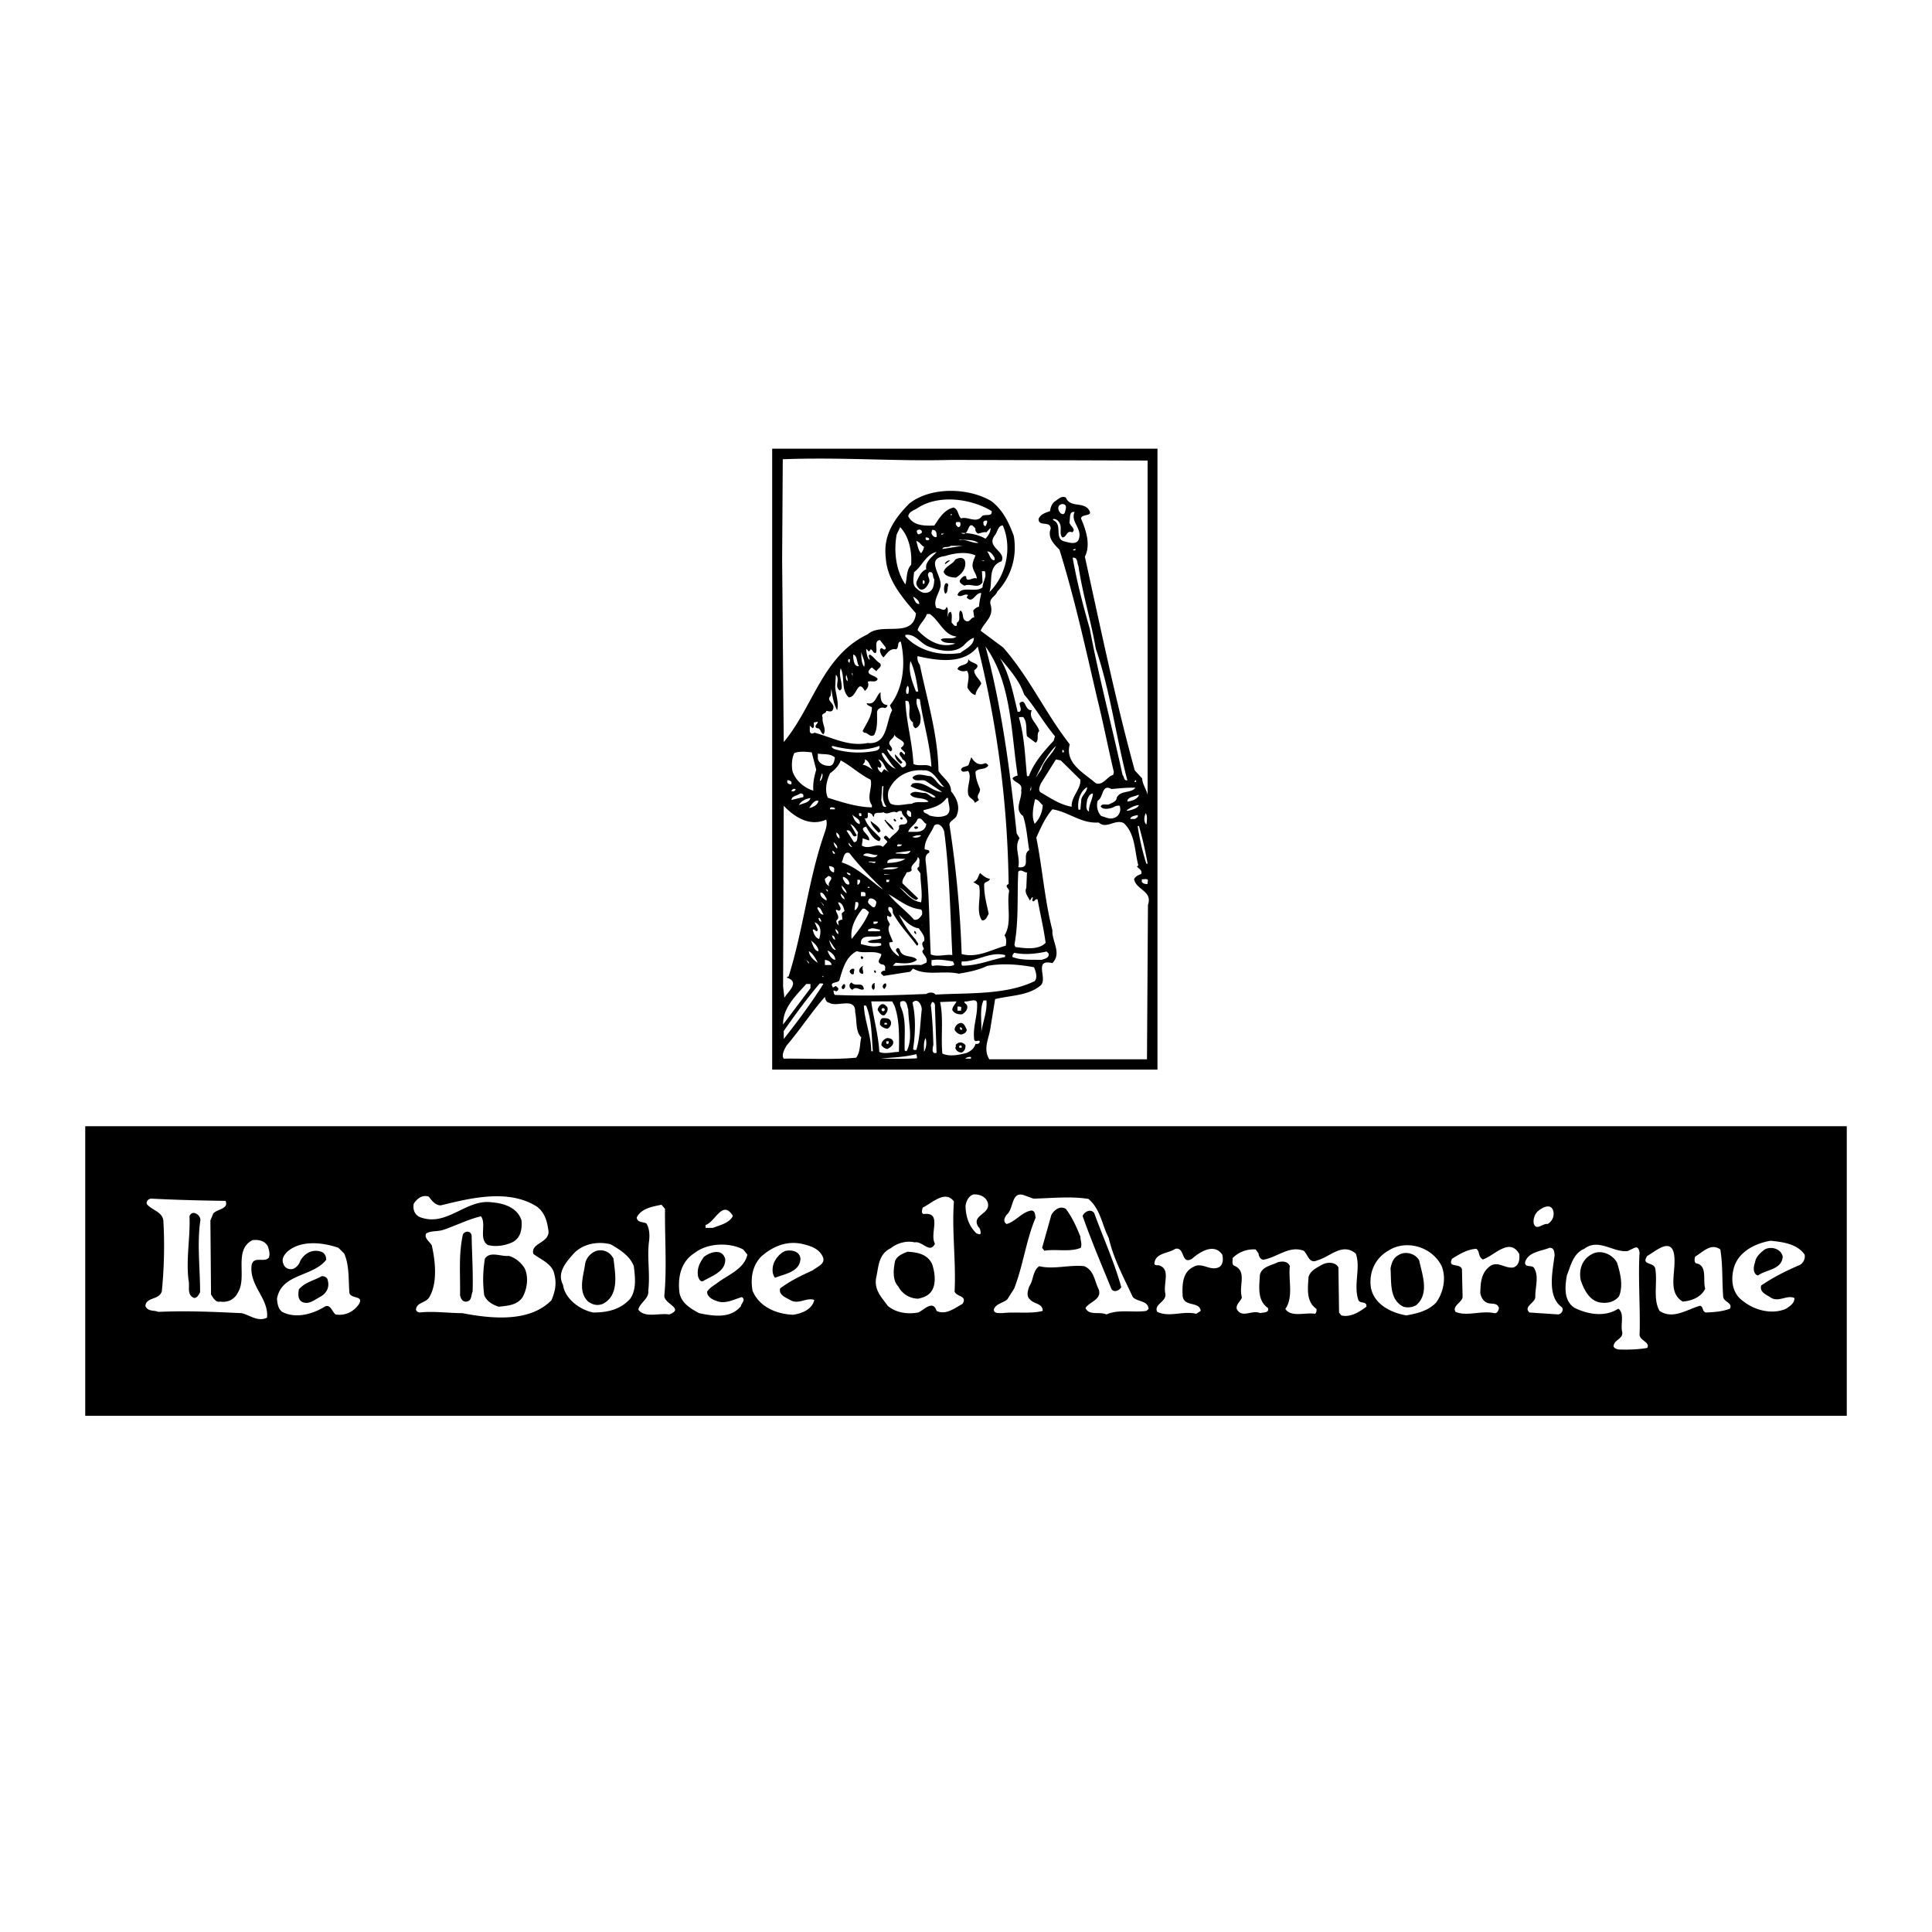
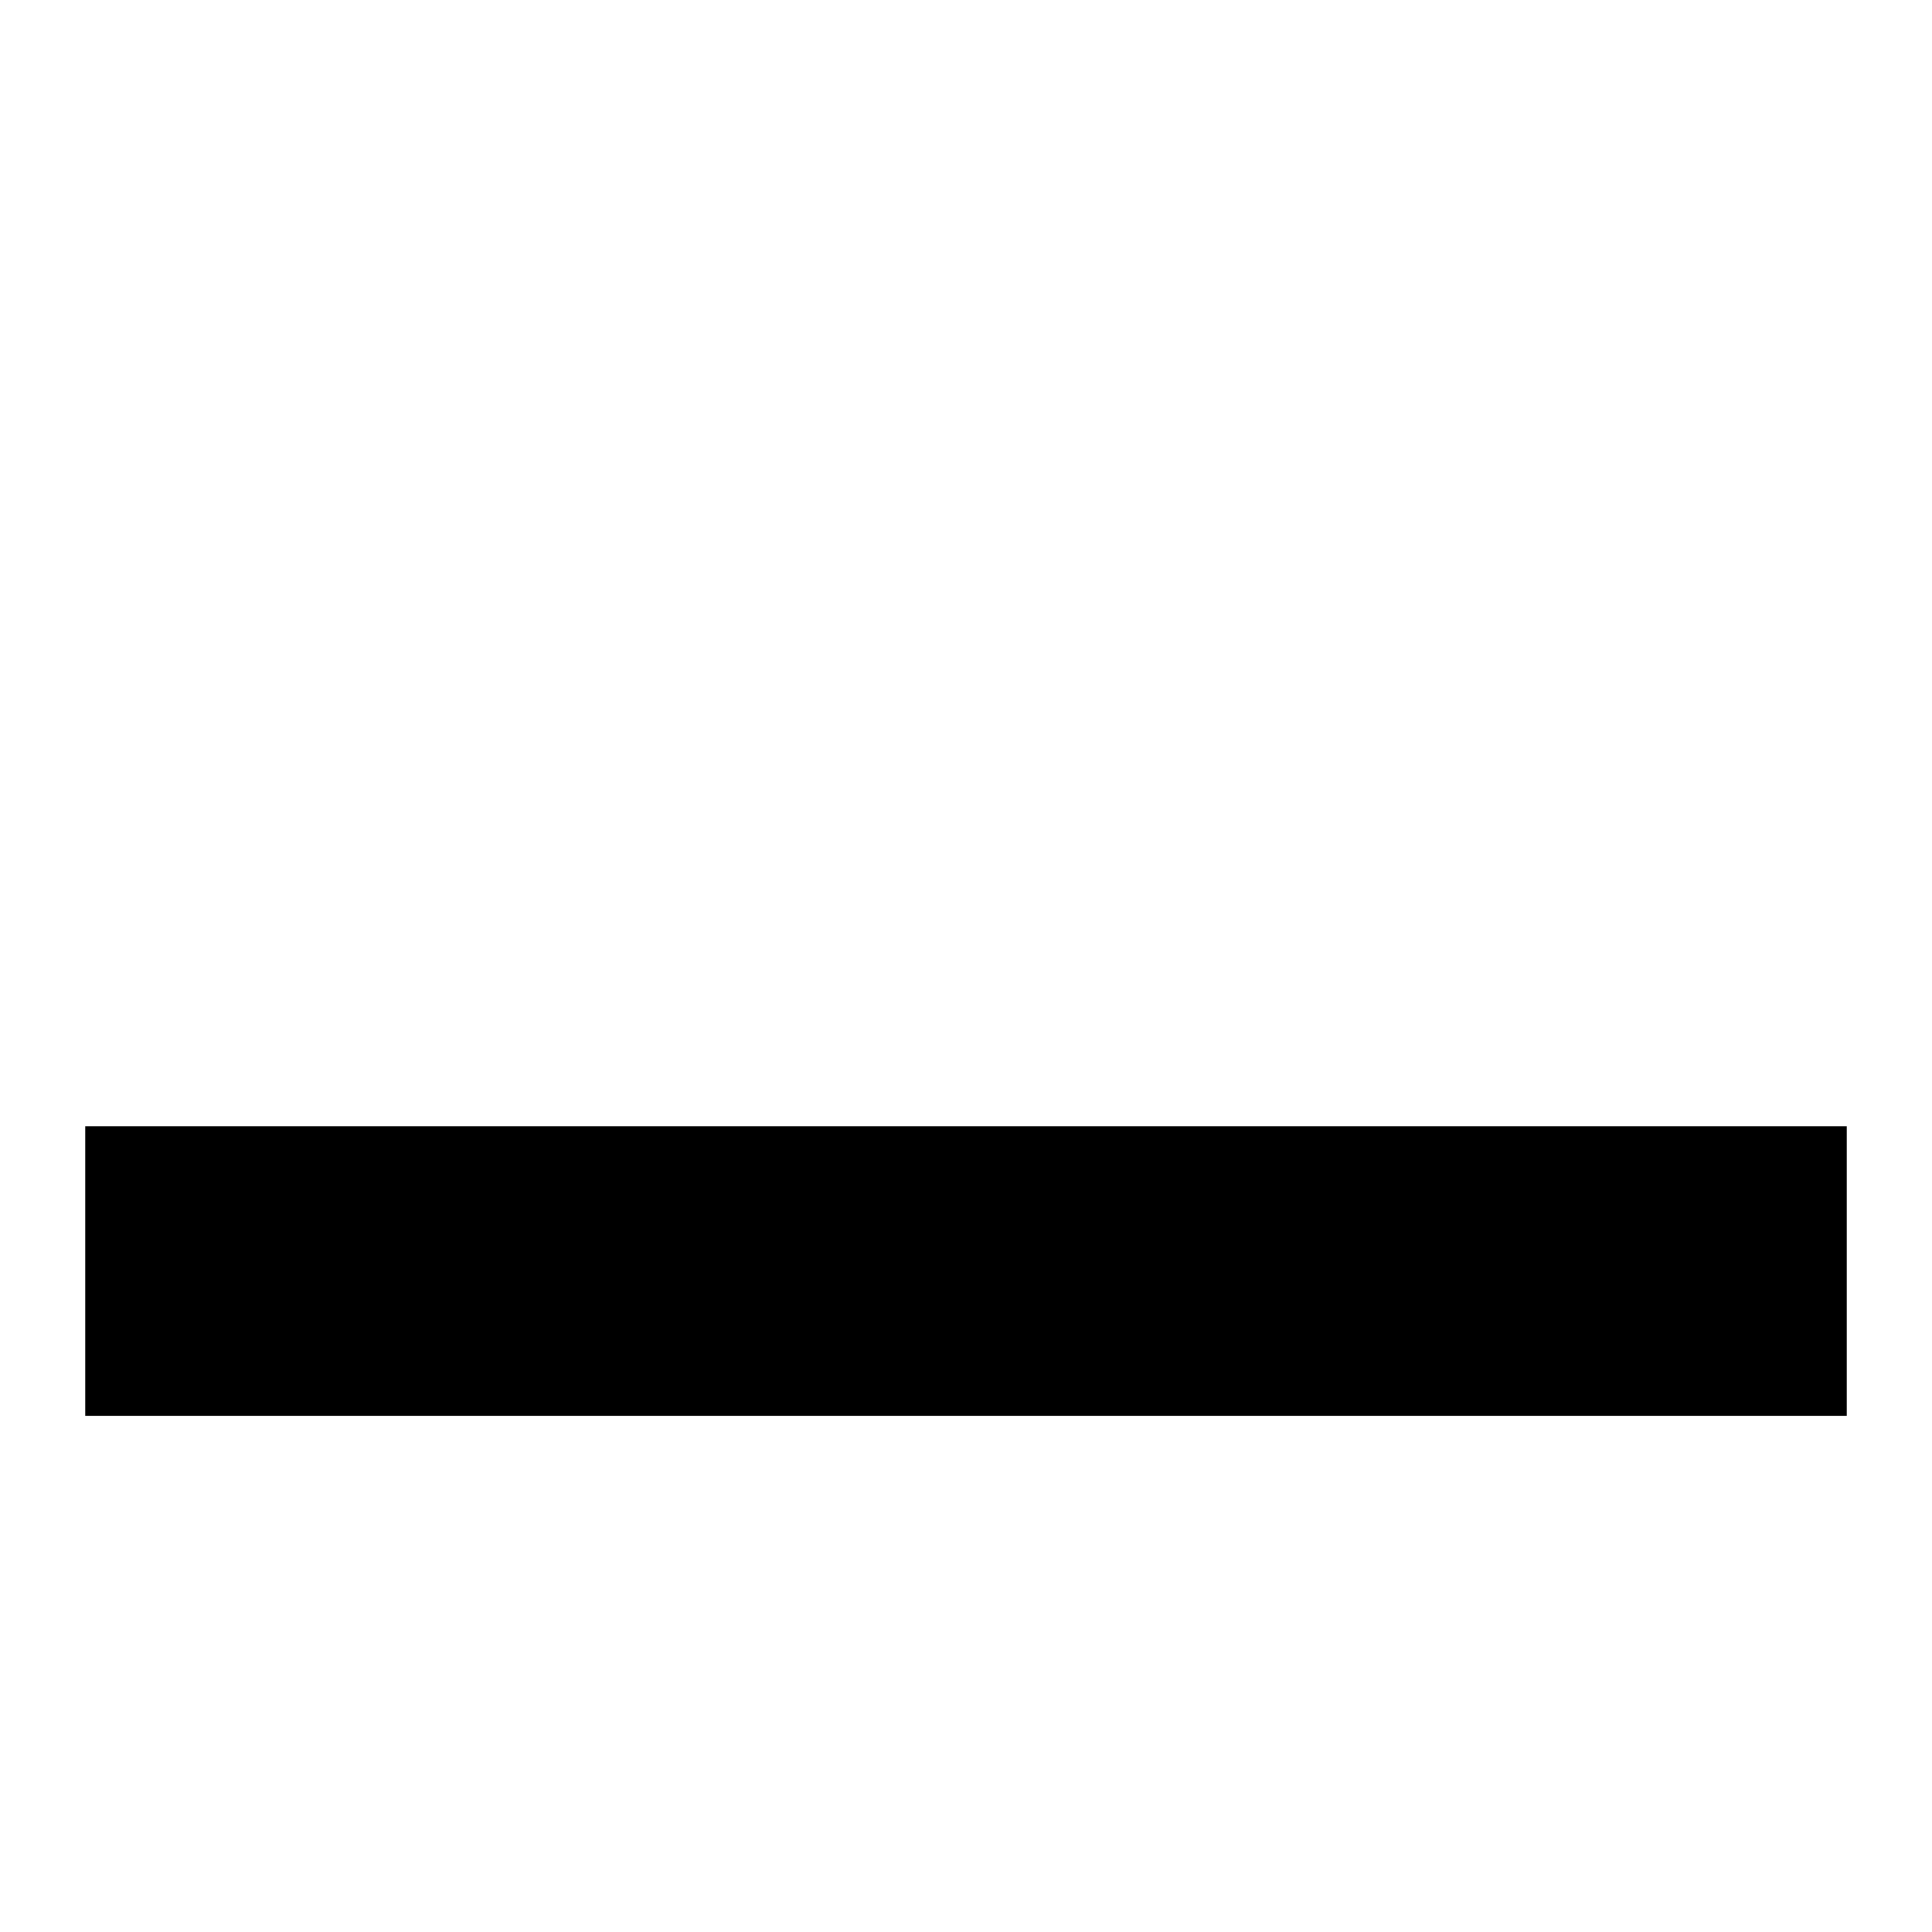
<svg xmlns="http://www.w3.org/2000/svg" width="2500" height="2500" viewBox="0 0 192.756 192.756">
  <g fill-rule="evenodd" clip-rule="evenodd">
    <path fill="#fff" d="M0 0h192.756v192.756H0V0z" />
    <path d="M184.252 141.254v-28.891H8.504v28.891h175.748z" />
-     <path d="M98.545 119.971c.354 1.188-1.702 1.221-.932 2.439.193.16.225.418.225.674-.127.129-.287 0-.416-.031-.771-.738-1.06-1.67-1.092-2.729.064-.482.321-1.027.803-1.156.609-.031 1.219.225 1.412.803zM66.349 120.613c-.032 2.793.192 5.906-.064 8.602-.128.867 2.086 1.316.482 1.928-1.027-.162-2.44.385-3.082-.482.161-.707 1.092-1.092.995-1.895.193-1.701-.128-3.242.064-4.846.096-.643.063-1.35-.257-1.863-.321-.16-.899-.064-.963-.576.417-.9 1.541-1.092 2.472-1.285l.353.417zM154.977 120.838a1.164 1.164 0 0 1-.578 1.283c-.48-.096-1.123.738-1.381-.064a1.432 1.432 0 0 1 .354-1.154c.448-.419 1.38-.932 1.605-.065zM73.122 121.318c-.385.738-1.284.9-1.99 1.188h-.738v-.287c.962-.289 1.7-2.602 2.728-.901zM103.104 119.586c1.766-.033 3.691-.258 5.488.031 1.221 1.027 1.35 2.602 2.023 3.885.48 2.086 1.508 3.98 2.406 5.906.482.514 1.51.32 1.574 1.188l-.225.193c-1.316.191-2.762-.193-3.98.354-.676-.322-1.734.16-2.088-.643.354-.609 1.67-.834 1.316-1.861-.416-.803-.449-1.895-1.443-2.312-1.51-.16-3.082.354-4.494 0-.674.482-.547 1.381-.996 2.023-.129.385-.32.963.064 1.283.385.482 1.283.385 1.283 1.156-1.188.32-2.824.064-4.043.225-.258-.033-.803.096-.836-.354.193-.609.932-.643 1.35-1.027l.674-1.059c.898-2.279 1.188-4.816 2.15-7.094-.064-.258-.033-.676-.418-.707-.93.129-1.572 1.092-2.471 1.348-.418-.225-.193-.674 0-.93.738-.578.416-2.504 1.861-1.895l.805.29zm3.242 1.027c-.578-.354-1.156.096-1.445.578l-.93 3.305.225.289c1.123-.191 2.566.16 3.627-.289.16-.385-.033-.738-.033-1.123-.386-.963-.802-1.893-1.444-2.76zm1.668.705c.867 2.473 1.895 4.881 2.891 7.32.289.352.801.096.963-.225-.707-2.537-1.799-4.912-2.697-7.385-.355-.479-.995-.126-1.157.29zM22.5 119.811c.353.803-.803.803-1.22 1.252l-.289.705.064 7.385c.193.287.449.834.931.705.771.129 1.445-.256 1.766-.932.931-1.539-.481-4.236 1.444-5.199.643-.064 1.188.064 1.509.578.128.354.256.77.128 1.154-.417.578-1.573-.225-1.733.803-.224 2.055 1.733 3.275 1.541 5.201-.931.449-1.701-.258-2.536-.449-2.793-.129-5.393-.258-8.314-.129-.417-.191-1.027 0-1.284-.578.064-.93 1.381-.578 1.638-1.477.225-2.246.289-4.654.16-6.9 0-.996-1.027-1.125-1.604-1.734-.225-.289.128-.609.385-.609 2.502.128 4.974.19 7.414.224zm-3.596 1.541c.096 2.021-.353 4.205-.096 6.355.161.674-.225 1.477.578 1.797.289-.031.449-.32.578-.578 0-2.471-.321-4.814.032-7.221 0-.514-.834-1.06-1.092-.353zM167.014 125.107c.289 1.668-.738 3.787.867 4.75.867-.064 1.83-.418 2.248-1.283-.258-.867.256-2.344-.932-2.537-.193-.16-.129-.48-.064-.674.771-.449 1.572-1.381 2.504-.705.258 1.572.16 3.08.289 4.75.064.482.963.578.674 1.156-.738.289-1.572.352-2.408.385-.385-.096-.225-.578-.576-.674-1.285.354-2.697 1.412-4.045.514-.674-1.188-.193-2.793-.418-4.174-.096-.77-1.477-.32-.803-1.316.738-.385 2.343-1.893 2.664-.192zM151.574 125.107c.064.578-.033 1.154-.578 1.348-.834.129-1.443-.609-2.246-.193-.996.676-1.027 1.701-1.061 2.729.064.418.289.836.707.996.385.16.994-.064 1.156.514-.033.225-.162.545-.451.514-1.348-.289-2.695.354-3.883-.129-.354-.578.578-.898.705-1.445l-.064-2.824c-.225-.643-1.443-.064-.994-1.027.77-.48 1.572-.963 2.439-.994.354.289.16.803.643 1.059 1.123-.356 2.664-2.249 3.627-.548zM155.105 125.234c-.193 1.574-.803 4.109.738 5.201.193.289-.064.643-.354.707l-2.889-.193c-.643-.578.514-.932.578-1.51-.033-.994.416-2.15-.162-2.984-.256-.256-.834.031-.865-.482.256-1.059 1.572-1.123 2.439-1.477.482-.031.482.449.515.738zM180.047 125.172c.096.416-.16.93-.609 1.09-1.285.547-2.537 1.188-3.725 1.99-.191.674.547.932.932 1.188.77.547 1.67-.287 2.375.064.064.514-.514.867-.867 1.092-1.412.578-3.113.129-4.268-.803-1.125-.803-1.221-2.215-.867-3.402.514-1.572 2.15-2.344 3.627-2.6 1.283.129 2.664.32 3.402 1.381zm-3.981-.514c-.418.32-.898.738-.963 1.283-.16.385-.256 1.156.289 1.316.803-.609 2.344-.545 2.471-1.861-.127-.802-1.154-1.091-1.797-.738zM121.945 125.172c.098.416.098.93-.256 1.219-.932.514-1.734-.514-2.6 0-1.125.514-1.156 1.799-1.092 2.953.191 1.092 1.668.449 1.797 1.445l-.449.289c-1.348-.322-2.664.385-3.885-.193-.385-.77.963-.994.803-1.83-.225-1.027.578-2.471-.674-2.824-.16 0-.416.031-.416-.193.127-1.059 1.379-.963 2.086-1.443.994-.225.545 1.637 1.668.994.837-.739 2.216-1.573 3.018-.417zM125.572 125.074c0 .258.193.578.451.611 1.412-.227 2.566-1.445 4.043-.9.418.354.547 1.35 1.35.963 1.252-.32 2.504-1.828 3.852-.674.514 1.412-.258 3.115.256 4.623.16.418.867.064.803.674-.738.545-1.604 1.092-2.504.867l-.225-.289-.064-4.494c-.289-.578-1.123-.545-1.604-.289-.547.32-1.188.578-1.381 1.252-.064 1.156-.258 2.439.803 3.178 0 .193 0 .385-.16.482-.932-.162-2.377.385-2.953-.482.834-1.188.287-2.889.449-4.27-.193-.514-.771-.514-1.221-.385-.609.32-1.572.418-1.766 1.252-.064 1.188-.289 2.535.803 3.307.16.514-.48.416-.77.514-.803-.385-1.83.578-2.344-.418-.096-.48.385-.738.514-1.156-.354-1.154.578-2.631-.803-3.178-.225-.16-.096-.48-.129-.738a2.923 2.923 0 0 1 2.311-.865l.289.415zM63.235 126.326c.128 1.061.289 2.312-.354 3.242-.963 1.092-2.279 1.381-3.691 1.381-1.316-.256-2.825-1.348-3.018-2.76-.642-1.221.321-2.279 1.059-3.115.931-.994 2.408-1.252 3.691-.93.9.514 1.928 1.155 2.313 2.182zm-3.692-1.541c-.578.193-1.027.674-1.156 1.252-.161 1.252-.771 2.793.289 3.82.449.322.931.449 1.477.225 1.669-.867 1.22-2.984 1.059-4.494-.321-.643-.93-.963-1.669-.803zM82.078 125.363c.353.738-.578 1.027-.995 1.381-1.124.514-2.215 1.027-3.242 1.797-.193.643.578.932.995 1.156.803.514 1.637-.289 2.407 0-.225.963-1.251 1.348-2.118 1.477-1.669-.064-3.403-.803-4.045-2.408-.225-1.283 0-2.504.867-3.402 1.091-.963 2.439-1.572 3.98-1.283.802.19 1.733.415 2.151 1.282zm-3.756-.545c-.514.225-.931.738-1.123 1.219-.161.418-.193 1.092.128 1.445.963-.385 2.472-.578 2.536-1.895-.065-.769-.931-.929-1.541-.769zM74.566 125.172c-.321 1.477-2.022 2.053-3.082 2.889-.321.225-.706.449-.931.803-.032.514.546.803.931.93.867.354 1.734-.16 2.536-.385.417.289-.064.609-.096.898-1.027 1.285-2.793.996-4.173.707-.834-.449-1.766-.996-1.958-2.023-.193-1.541.128-3.113 1.509-3.98 1.251-.994 3.435-1.09 4.847-.352l.417.513zm-4.333.224c-.417.576-.739 1.188-.578 1.99.064.16.161.48.449.449.867-.514 2.344-.963 2.247-2.248-.321-1.091-1.541-.642-2.118-.191zM95.174 119.875c-.225 2.889.225 6.002.064 8.988.225.545 1.284.385.802 1.219-.771.418-1.669 1.156-2.6.707-.353-1.156-1.284-.064-1.83.16-1.091.193-2.183.031-3.018-.643-.642-.867-1.444-1.668-1.156-2.92.225-1.061.225-2.279 1.445-2.857.642-.514 1.573-.771 2.375-.578.771-.16 1.541 1.188 2.022.129-.578-.996.802-3.211-1.155-2.953-.225-.129-.128-.387-.064-.643.933-.449 2.249-1.796 3.115-.609zm-4.622 5.008c-.482.191-1.027.385-1.252.93-.161.803-.289 1.895.321 2.537a2.263 2.263 0 0 0 1.99 1.219c.417-.096.867-.225 1.188-.578.674-.705.481-2.053.192-2.889-.481-.995-1.476-1.157-2.439-1.219zM163.066 124.496c.416-.16.449.225.514.449-.16 2.602.096 5.779 0 8.25.064.578 1.059.707.77 1.285-.834.16-1.926.191-2.824.16-.225-.031-.449-.096-.547-.32.064-.707.996-.707.867-1.445-.191-.738.258-1.83-.385-2.311-1.316.865-3.018.578-4.334-.064-1.188-.707-.963-2.279-.803-3.242.387-.963.611-2.184 1.734-2.664 1.443-1.092 2.857.385 4.334.225l.674-.323zm-4.205.611c-1.027.514-1.35 1.572-1.156 2.6.289.867.803 1.959 1.797 2.215.74.16 1.51.031 2.023-.578.449-1.059.129-2.344-.193-3.371-.48-.866-1.637-1.315-2.471-.866zM143.838 126.326c.482 1.221.16 2.664-.578 3.66-.803.803-1.861 1.059-2.953 1.252-1.508-.258-3.209-1.092-3.531-2.762-.225-1.508.418-2.953 1.734-3.691 1.765-1.154 4.365-.416 5.328 1.541zm-4.334-1.092c-.514.289-.674.803-.77 1.316.096 1.445-.129 3.115 1.283 3.82.418.129.932.064 1.285-.16 1.348-1.156.578-3.082.289-4.463-.386-.704-1.411-.962-2.087-.513zM53.573 120.389c.835.641 1.027 1.541 1.155 2.471.032 1.188-1.83 1.156-1.509 2.248.771.578 1.895.994 2.087 2.021.257.963.064 1.766-.289 2.6-2.215 2.248-6.035 1.83-8.892 1.285-1.348 0-2.921-.225-4.27-.064-.161-.033-.321-.129-.353-.289.064-.738.963-.643 1.316-1.221.867-1.412.61-3.691.257-5.199-.225-.385-.802-.738-.545-1.188.514-.289 1.155-.16 1.701-.354 1.252-.418 2.504-1.059 3.756-1.348.578.77-.257 2.246.674 2.857.834.225 1.766.062 2.504-.289.803-.451.931-1.285.867-2.152-.385-1.252-1.701-1.701-2.857-1.797-2.664-.449-4.59 2.535-7.319 1.445-.514-.258-.674-.771-.578-1.316.321-.514.867-.932 1.508-.707.289.385.643.867 1.188.867 3.018-.738 6.774-1.669 9.599.13zm-7.384 2.759c-.449 2.023-.256 3.885-.289 6.066.064.354.257.707.674.643.514-.096.417-.643.578-.994.064-1.83-.064-3.725-.097-5.586-.063-.482-.64-.513-.866-.129zm4.559 2.151c-.739.098-1.862-.514-2.375.289-.193 1.285-.225 2.344-.064 3.627.257.643.867.965 1.444 1.156.867-.096 1.798-.129 2.375-.932.45-.801.642-1.957.225-2.889-.353-.577-.963-1.091-1.605-1.251zM34.345 125.074c.514 1.156.417 2.633.514 3.916.16.643 1.509.225.931 1.156-.545.77-1.412 1.156-2.311.996-.353-.258-.514-1.092-1.091-.771-1.188.738-2.889 1.221-4.238.514-.385-.289-.481-.803-.513-1.316.45-2.535 3.563-2.15 4.911-3.883 0-.322-.16-.707-.514-.803-.867-.289-1.669.16-2.086.93-.096.354-.449.738-.802.803-.385.064-.771-.16-.867-.514-.225-.48.064-.898.385-1.219 1.349-1.188 3.563-.932 5.104-.387l.577.578zm-2.247 2.248c-.771.449-1.637.578-2.279 1.316-.064.416-.129.93.257 1.219.674.385 1.283-.16 1.83-.449.61-.32.995-.898.802-1.637-.033-.322-.321-.449-.61-.449z" fill="#fff" />
-     <path d="M82.013 77.149l-.225.738h.097c.128-.192.257-.545.128-.738zm-3.467.706v.225c.097.129.225.193.417.161v-.225c-.128-.129-.256-.193-.417-.161zm.417 1.092h.225c.064-.064.225-.064.161-.225a.293.293 0 0 0-.386.225zm.868.224c-.289.225-.834.225-.867.642l1.188-.289v-.192c-.032-.128-.193-.193-.321-.161zm-.129 1.156c.417-.192 1.027-.224 1.156-.706-.449.064-.931.289-1.156.706zm3.756 2.729c-.064.289.096.481.289.61.064-.29-.097-.482-.289-.61zm32.024-38.288v61.945H77.04V44.768h38.442zm-37.385 1.051l-.064 10.08.161 18.137c2.953-3.531 3.852-8.603 8.378-10.754 1.38-1.252 4.526.481 4.814-2.086-1.444-1.669-2.889-3.371-3.017-5.585-.257-2.247.867-3.884 2.375-5.393 2.15-1.669 5.874-1.573 8.154-.225 1.188.899 1.766 2.183 2.246 3.467.354 2.021-.225 4.044-1.637 5.553-.193.513-.867.674-.674 1.316.354 1.22-.609 1.701-.996 2.6l2.248 1.669c2.664 3.049 4.205 6.548 6.645 9.662-.514 1.894 1.412 2.856 2.6 3.884.738.257 1.125-.674 1.734-.834l.064-.289c-.578-2.44-1.061-4.944-1.67-7.383-1.156-4.976-2.246-9.951-3.756-14.798-.578-.578-1.219-1.22-.867-2.118-.064-.803-1.188-.129-1.219-.931.191-.514.738-.642 1.154-.803.033-.385.162-.674.418-.931.354-.192.674-.642 1.156-.417.416 1.027 1.637.417 2.246 1.155.611.803-.674.417-.738.932.482 1.123.996 2.6.385 3.819 1.574 7.126 3.051 14.317 4.977 21.314l.738.803c.031.61.418 1.06.545 1.637V45.948l-19.547-.064c-5.682.16-10.786-.29-16.853-.065zm26.901 34.925c-.707.803-1.156 1.83-1.605 2.825.609 3.05.834 6.26 1.605 9.245-.064 1.124.963 2.279 0 3.274-1.928-.449-.451 1.541-1.156 2.215-1.252 1.061-3.051.996-4.559 1.381l-.449 2.76c-.129 1.125-.803 2.152-.129 3.242h15.729l.098-15.407c.48-1.413-1.188-1.477-1.381-2.568.129-.289.449-.417.707-.514.127-.417-.225-.481-.418-.738l.129-.129c-.385-1.444-.289-3.113-1.445-4.205-.867-.449-1.732.642-2.504-.064-1.766.128-2.985-1.06-4.622-1.317zm-26.805-.353L78.129 98.4l.128 1.154c.321-.609 1.638-1.572.225-2.021.064-.033.096-.129.192-.096 1.445-4.559 1.958-9.535 3.499-14.061.161-.481.417-1.091.256-1.605-1.636.739-3.177-.256-4.236-1.38zm4.109 19.068c-1.284 1.445-2.472 3.273-3.82 4.848-.225.385-.546.963-.289 1.314 2.279-.031 4.879.129 7.223-.096.45-.578.353-1.443.514-2.021-.61-.609-.417-1.734-.61-2.504.064-1.605-1.83-.449-2.6-.963-.29-.033-.386-.353-.418-.578zm9.181-48.728c-.321.192-.803.321-.867.77.482.995 1.734.963 2.601.931.481-.706.963-1.573 1.926-1.798.482.193.417.771.738 1.092.61-.257 1.542.545 2.086-.225.289-.256 1.092.096.963-.514-2.055-1.251-5.328-1.701-7.447-.256zm7.736 2.728c-.834 1.155 1.188 1.541.707 2.536-1.445.514-.836 2.119-1.221 3.082 1.67-1.605 2.312-4.43 1.348-6.645-.481-.032-.545.706-.834 1.027zm-9.406-.867l-.353.739c-.321 1.765-.032 3.691.867 4.975.193-.578.064-1.412.578-1.958.096-1.38-.225-2.825-1.092-3.756zm15.89-2.182c-.225.225-.096.61.129.802.416.289.449-.256.514-.513.064-.418-.385-.514-.643-.289zm.996 1.669c0 .386.705.675.289 1.027-.611-.225-.514.481-.996.514-.32-.321-.064-.898-.225-1.316-.096-.289-.385-.578-.707-.514v.096c1.061.449 0 1.926 1.221 2.151.385.096 1.059.321 1.316-.161.48-1.123-.836-1.766-.385-2.792-.577-.097-.417.642-.513.995zm.61 2.696c0 .225-.225.097-.32.129.095-.032.191-.161.32-.129zm-.289.867c.418 2.375 1.027 4.751 1.701 7.062.932 4.944 2.215 9.727 3.273 14.606.193.193.098.578.482.545-1.123-4.301-1.701-8.924-3.146-13.129-.48-2.792-1.316-5.425-1.732-8.25-.16-.288-.034-.898-.578-.834zM81.789 98.111c-1.252 1.477-2.472 3.145-3.595 4.75v.803c1.413-1.797 2.76-3.596 3.948-5.49-.097-.096-.257-.031-.353-.063zm-.931.063h-.418c-1.059 1.189-2.343 2.377-2.311 4.045l2.729-3.627v-.418zm10.56 6.998c-1.123.289-2.407.354-3.562.418 1.123.064 2.439.064 3.627 0v-.191l-.065-.227zm5.457.289a.705.705 0 0 0-.578.16h.578v-.16zm-10.689.129h.386-.386zm1.606-41.73c-.642.064-.192.963-.417 1.284-.289.064-.289-.353-.514-.353l-.161.224-.289-.289c.032.417.128.995.353 1.092.032-.193-.225-.385.032-.514.417.257.546.578.995.867.289.353-.257.546-.354.802l-.449-.385-.128.096c-.674.674.482.642.707 1.059-.193.45-.707.097-.995.289.16.321 0 .674-.289.898-.738-1.316-.771.674-1.605.642-.802-.738-.353-2.054-.802-2.889-.225.706.16 1.316.096 2.022l-.161.193c-.642-.385.064-1.124-.417-1.573l-.064 1.22c.064.771.385 1.573.192 2.311-.353-.642-.481-1.38-.578-2.151l-.064.707c-.545.545.514.706.225 1.38-.129.289-.417.16-.675.128.033.321-.577.193-.353.674-.096.61.449 1.22.064 1.669-.289-.161-.256-.642-.642-.61-.353-.225.097-.417.097-.642l-.385.064c-.064.161.096.449-.128.578l-.289-.257v.578c.096.289.257.225.481.128 1.701.45 3.371 1.413 5.297 1.028 2.022.192 1.797-2.119 2.439-3.274l-.225-.481c1.316-1.605 1.605-4.142 1.091-6.356-.417 0-.128.578-.482.771-.577-.16-.931.449-1.251.803a1.146 1.146 0 0 1-.353-.739c.161-.481.353.161.578-.128v-.128l-.577-.738zm3.691-10.754c.064.128.064.225.225.192.128-.064.321-.096.257-.289-.065-.256-.579-.224-.482.097zm1.509-.225l-.064.289c.032.192.225.449.481.417.097-.064.032-.192.032-.289 0-.256-.161-.481-.449-.417zm.93.353c-.064.257.225 0 .289 0h-.289zm1.798.578v.064c.706-.096 1.317.354 1.893.289-.545-.385-1.283-.256-1.893-.353zm2.76 1.22c.289.256.258.802.707.867.096-.064.031-.192.031-.289-.159-.225-.384-.642-.738-.578zm-7.286 2.054c-.032.481-.192 1.124.129 1.509.353.321.706.674 1.251.514.578-.192.61-.803.642-1.316-.225-.225 0-.802-.514-.706-.321.321.128.61 0 .995-.128.289-.449.899-.931.706-.257-.225-.449-.514-.289-.834.192-.417.45-.995.931-1.156-.16-.77.642-1.252 1.027-1.733-1.09.256-1.443 1.444-2.246 2.021zm.867.835v.321h.128c.097-.032.032-.161.064-.225 0-.096-.096-.128-.192-.096zm-.963 1.605c.128.289.225.738.61.738.032-.32-.354-.61-.61-.738zm1.38 1.733c-.192.578-.771 1.027-.931 1.605.963 1.028 2.311 1.862 3.755 1.349-.417-.128-1.156.064-1.444-.417.449-.257 1.188.064 1.573-.289-1.252-.128-1.669-1.541-2.664-2.248h-.289zm-2.151 2.087v.161c1.445 1.508 3.531 1.958 5.489 1.637.514-.417 1.348-.738 1.348-1.509-.385.128-.706.417-.995.739-.963.898-2.472.545-3.531.128-.802-.289-1.315-1.316-2.311-1.156zm1.22 2.118c-.064.354.064.643.225.867.706 3.435 1.797 6.901 1.861 10.593.418.674 1.284 1.155 1.252 2.022.546.642.931 1.509.578 2.375-.097.417-.738.545-.738.963a107.82 107.82 0 0 1 1.22 12.904c1.606.418 2.954-.449 4.397-.834.064-.321.098-.739-.127-1.027.77-1.188.225-2.985.449-4.333.127-.321-.547-.545-.033-.802a102.63 102.63 0 0 0-3.08-23.69c-1.382 1.83-4.046 1.412-6.004.962zm6.773-.963c1.605 5.971 2.439 12.262 3.113 18.65l.289.481c-.578.899.096 1.83-.129 2.889 1.381.161.289-1.252 1.092-1.702-.191-1.123-.256-2.311-.609-3.402-.963-.706-.064-1.669-.193-2.6.162-.706-.643-.674-.865-1.156.127-.193.352-.225.514-.289-.677-4.396-.612-9.275-3.212-12.871zm1.444 1.156c.965 1.637 1.316 3.531 1.768 5.361h.191c.258-.193 0-.578 0-.867.643-.578.482.77 1.221.706-.387.802.578 1.348.738 2.086-.322.289.031.899-.354 1.156l-.867-.642c-.129-.642.064-1.412-.385-1.926-.129.032-.322-.032-.418.064.547 1.83.609 3.852.803 5.842h.193c.48-1.316 1.443-2.439 2.471-3.531l.129-.449c-1.123-1.348-1.959-2.857-3.082-4.173-.449-1.38-1.508-2.567-2.408-3.627zm-8.923.289c-.257 1.059.193 2.119.545 3.049h.225c-.16-1.058-.353-2.15-.77-3.049zm-.289 2.471c-.129.225-.225.546-.097.803h.16c.065-.224.13-.641-.063-.803zm.931 1.285c-.225.738.481 1.349.353 2.183 0 .353-.192.674-.513.771-.225-.161-.257-.353-.225-.578-.674-.417-.193-1.316-.417-1.926.032-.193-.192-.257-.353-.225.096 2.183.707 4.141.802 6.292.546.289 1.316-.064 1.798.289-.128-2.279-.835-4.461-1.155-6.741l-.29-.065zm-2.247 3.563c0 .353-.449.514-.514.834-.032.321.514.546.161.867-.161-.032-.225-.225-.385-.193.289.771.931 1.06 1.445 1.733.128.129.289 0 .385-.064.193-.257-.032-.578-.289-.674-.032-.257-.514-.482-.161-.771.161.032.257.289.385.289.16-.289-.321-.417-.385-.674.931-.673-.545-.833-.642-1.347zm-6.195 1.155c-.161.129.096.225.128.289 1.316.417 2.825.481 4.205.192.193-.032.482-.225.353-.481-1.541.579-3.114.386-4.686 0zm4.911.706c.16.643.898 1.445 1.412 1.573-.545-.481-.771-1.091-1.22-1.573h-.192zm-.321.643c.128.224.449.545.225.802-.064.096-.193-.032-.289-.064 0 .257.192.482.385.578l.256-.353.578.353c-.578-.353-.513-1.124-1.155-1.316zm.385 2.664l-.097 1.444c.161.192.033.738.514.61-.449-.61-.353-1.316-.289-2.054h-.128zm6.42 1.188c-.578.835-1.509.995-2.311 1.22.032.354.417.289.578.514.578.161 1.188.225 1.733-.032.578-.417.128-1.124.16-1.702h-.16zm-4.462 1.348c-.161-.129-.353-.032-.514.096-.481-.257-.867.321-1.316-.032-.321.161-.995-.128-.931.449-.192 0-.128-.225-.289-.289-.706-.45 0 .578-.642.449.225.803.995 1.349 1.573 1.99a.394.394 0 0 1-.129.289c-.61-.128-.995-.931-1.316-1.445-.931.225.513.867.289 1.38l-.642-.225c.032.257-.064.481-.064.738.771.449 1.541-.353 2.151.161l-.064-.03.45-.481c0-.225-.642-.417-.161-.642.161.032.257.289.417.289.257-.417 1.06-.738.898-1.252.225-.321.642.032.835-.417.001-.418-.545-.611-.545-1.028zm1.573.739c-.161.545-.803.802-.932 1.284h.707c.577.032 1.059-.225 1.091-.803-.288-.064-.416-.707-.866-.481zm1.669.642c-.321.802-.995 1.444-.963 2.375.16.096.546 0 .449.353-.578.257-.289.995-.289 1.445.321 2.889.289 5.874.449 8.699.675.289 1.477-.033 2.151.064-.193-3.98-.289-8.313-.803-12.294-.095-.418-.512-.996-.994-.642zm-9.244 3.691c1.541.482 2.728 1.702 4.044 2.665v-.064c-1.124-1.092-2.279-2.247-3.274-3.531-.578-.226-.578.609-.77.93zm7.575-.514c0 .513-.803.738-.578 1.284-.128.193-.321.193-.514.225-.128.386-.481.643-.417 1.092l1.573 1.508-.193.161c-.674-.225-1.027-.898-1.669-1.252.706.642 1.188 1.349 2.15 1.477.161-.866-.064-1.894-.064-2.76.064-.289-.61-.545-.128-.802-.032-.323.161-.836-.16-.933zm-2.311.129c-.257.064-.738.032-.706.449.642-.032 1.284-.096 1.797-.417l-1.091-.032zm-1.156 1.091c.546-.032 1.124.064 1.573-.225-.546.064-1.188-.096-1.573.225zm.578 2.472c.642.834 1.733 1.637 2.536 2.536.385.096.642-.257.803-.514 0-.193.064-.417-.161-.514-1.22-.128-2.151-.931-3.178-1.508zm-2.022.642c-.128.257.161.385.353.578.354.289.417-.257.449-.45-.16-.321-.738-.546-.802-.128zm-1.284.128l-.097.803h.097c.225-.192.353-.513.257-.771l-.257-.032zm-1.733.032c.032.289.449.61.128.835-.16.032-.192-.128-.353-.064.032.354.482.706.064 1.027-.064.225.128.417.225.514l-.064-.385c.128-.128.257-.192.417-.192 0-.225-.032-.417-.064-.61a1.97 1.97 0 0 1 .289-.257c-.097-.322-.193-.836-.642-.868zm5.039.481c-.161.386.289.514.289.867-.096.256-.289 0-.417 0-.097.353.16.578.257.866-.385.546.16 1.22.289 1.733l-.354.064c0 .578.514 1.124.963 1.38.032-.321-.546-.578-.16-.802.096-.064.16.032.225.096.225.963 1.348.514 1.733 1.059-.546.45-1.413.354-2.119.29l-.289.289c.834.063 1.894-.129 2.824-.064l.514-.225c.289-.61-.77-1.028-.225-1.349-.064-.225-.353-.61 0-.803.161-.481-.256-.867-.514-1.284-.834-.097-1.541-.931-1.99-1.38.45.899.995 1.765 1.701 2.536.032.192.417.417.097.578-.803-1.092-1.798-2.119-2.407-3.274.001-.255.001-.64-.417-.577zm-2.6.162c-.706.866-1.252 1.926-1.092 3.017.674-.834 1.349-1.702 1.733-2.665-.192-.16-.352-.417-.641-.352zM85.48 94.9c-1.091.546-1.412 1.797-1.733 2.889-.16.354-1.059.098-.642.738l.289-.16c.096.129.321.193.225.385-.129.258-.289.098-.45.064 0 .16 0 .32.128.449 3.242.129 5.906.033 9.116-.096.225-.16.706-.225.931.064 3.242-.193 6.997.064 9.888-1.348.32-.387.096-.963-.064-1.381-1.541-.289-3.211-.418-4.688-.129-.867.418-1.862.609-2.825.771-1.509-.354-3.242.256-4.558-.514l-.289.32-2.665.418c-.064-.129-.289-.162-.225-.354.097-.129.225-.193.386-.16v-.193c.064-.257-.064-.449-.353-.449-.643-.257.032-.674-.033-1.028-.801-.382-1.635-.029-2.438-.286zm9.598 1.028c-.674-.128-1.509-.257-2.151-.128.064.192-.096.482.128.578.707-.192 1.445.193 2.119-.096.065-.161-.064-.225-.096-.354zm-12.776-.161v.514h.642v-.129c-.128-.256-.385-.353-.642-.385zm-.16 1.606h-.128l.128.127v-.127zm4.044 2.953c.064 1.508.738 2.984.738 4.559h.161c-.129-1.477-.097-3.18-.674-4.559h-.225zm6.164 3.242c-.225.385-.161.898-.161 1.379.225-.385.289-.929.161-1.379zm3.37.963h.225v-.16c-.129-.162-.321 0-.225.16zM85.127 65.304v.353c.064.321.096.867.578.803-.257-.353-.128-1.027-.578-1.156zm-.674 2.023c-.128.225-.032.514.097.642.063-.258-.065-.418-.097-.642zm1.477-2.312c0 .481 0 1.156.289 1.509.16-.514-.225-1.06-.289-1.509zm-1.252.738c-.128.128-.032.385.096.354-.032-.097.128-.354-.096-.354zm.385 1.445l-.097-.032.097.289v-.257zm4.687 5.746l.193.16-.193-.16zm4.526-17.463c-2.151.257-.064 2.087-.482 3.179-.161.642-.738 1.348-.353 2.022.321-.096.803.481.995-.128.257.192.032.738.16.995 0-.225 0-.449.257-.514.192.289.064.738.096 1.092.16.128.257.417.514.289v-.289c.481-.257.064-.867.353-1.22.417.256.064.834.578 1.059.385.161.481-.417.803-.353l-.097-.706c.162-.193.354-.321.578-.386.033-.481.129-.898.225-1.348-.576-.096-.803 1.028-1.38.514-.16-.097.032-.225.064-.321-.417-.193-.706.321-1.059 0 .353-1.027 1.798-.161 2.503-.771 0-.546.449-.995.225-1.605h-.289l.064 1.091c-.418.738-1.22.064-1.797.353-.193-.096-.514-.257-.481-.514.128-.224.417-.545.642-.417 0 .738.706 0 1.059.225 0-.353-.256-.642-.354-.963-.192-.481.064-.931.227-1.348-.901-.417-2.153-.225-3.051.064zm3.915.45l-.289-.032.289.096v-.064zm-1.846-2.743a6.518 6.518 0 0 0-.464-.018c.212.129.356.108.464.018zm2.489-.531l-.418.449c-.256-.064-.578.096-.865.128-.129-.128-.289-.256-.225-.481-.663-.883-.633.143-.981.435.708.05 1.396.218 1.976.56.288-.321.513-.642.513-1.091zm-7.416 1.316c.129.417.193.963.481 1.22.161-.192.257-.417.289-.642-.288-.129-.448-.514-.77-.578zm4.623.482h-1.188c-.225.225-.738 0-.834.32l2.022-.32zm-.61-2.376c-.192.193.032.417.161.514.225 0 .257-.225.225-.417-.065-.161-.257-.065-.386-.097zM92.35 53.62c-.032.225.064.289.225.289.064-.032.161-.064.128-.161-.064-.128-.225-.128-.353-.128zm5.777-1.38c-.031.128.098.289.225.225.064-.161.162-.289.129-.514-.194-.033-.45.031-.354.289zm-3.273-.964l.032.161c.097-.032.064-.129.064-.161h-.096zm-8.571 24.493c.064.224-.097.417-.225.514.385.064.706.32 1.027.513-.321-.321-.321-.867-.802-1.027zm-2.408.096c-.161.513-.61.963-1.06 1.284-.321.706-.578 1.637-.225 2.44 1.412.449 2.889.931 4.397.963v-.225c-.578-.771.097-1.765-.128-2.536-1.058-.514-1.957-1.38-2.984-1.926zm8.25.995c-1.348-.128-2.761.514-3.403 1.862-.225.449-.16 1.155.161 1.477.674.289 1.38 0 2.086 0 .449-.321 1.284-.064 1.669-.225-.514-.513-1.477-.16-1.83-.738.385-.45.995-.097 1.477-.129.385.064.706.61 1.059.417l-.064-.064c-.706-.578-1.669-.578-2.439-1.027l.193-.257c1.22-.321 1.958.835 2.953.835l-1.573-1.06c-.385-.289-1.155.161-1.38-.385.481-.514 1.22-.161 1.797-.128.578.257.707.963 1.38 1.091-.642-.577-1.091-1.765-2.086-1.669zm-1.605 3.98l-.064.289c.064.161.225.417.449.353v-.353c-.032-.192-.225-.256-.385-.289zm-4.815.289c0 .128-.032.353.193.289.096-.032.032-.161.032-.225-.033-.096-.161-.031-.225-.064zm-.674.129c.128.385.321.867.738.963.128-.513-.546-.674-.738-.963zm-.193.963l.642 1.123c-.481.45-.449-.674-1.027-.481l.739 1.156c.481.032.289-.642.417-.963-.193-.289-.418-.706-.771-.835zm6.196 1.284c.289.128.706.063.866-.161-.353-.064-.771.097-.866.161zm-1.638 1.573v.097c.482-.097 1.252.257 1.445-.289-.449.063-.963.128-1.445.192zm-3.274.225l.064.064c.417.064 1.124.385 1.381-.064-.546.064-1.027-.386-1.445 0zm-3.402 1.091c0 .289.16.578.449.642.096-.063.032-.192.064-.289 0-.321-.353-.289-.513-.353zm1.765.642c.032.193.193.257.354.289.063-.225-.226-.225-.354-.289zm3.948.738v.225h.161c.128.032.128-.128.128-.225h-.289zm-2.536 1.22v.417h.449v-.257c-.031-.224-.288-.128-.449-.16zm1.83 4.398c-.642.192-1.926-.289-1.83.802.674.161 1.284.353 2.022.128v-.192c-.417-.129-.963.064-1.348-.161.321-.289.931-.16 1.348-.353v-.16c-.031-.096-.127-.064-.192-.064zm-5.007.385c.096.385.289.995.674.995l-.674-.995zm-1.798.064c.161.385.321 1.059.738 1.059 0-.449-.449-.834-.738-1.059zm1.669.995v.096c.128.321.353.77.738.834.033-.416-.417-.769-.738-.93zm-1.894.064c.032.481.514.931.899 1.156-.224-.417-.481-.931-.899-1.156zm0 1.092l-.257-.225.257.385v-.16zm21.764-8.956c-.256.064-.578-.385-.867-.063-.127 2.343.064 4.911-.385 7.287l.096.224c.963.129 2.312.321 3.018-.417-.191-1.444-.545-2.889-.801-4.333-.227-.097-.258.161-.418.193-.289-.097.096-.354-.129-.417l-.225.353c-.16-.417-.578-.771-.354-1.284l.065-1.543zm1.959 7.897c-.996.225-2.184.353-3.211.128-.129.096-.225.225-.191.417.865.354 1.957.257 2.889.289.289-.096.834-.192.705-.642l-.192-.192zm-8.475.995c0 .129-.064.289.064.418 1.542 0 2.825-.579 4.269-.868v-.192c-1.54-.386-2.792.674-4.333.642zm9.405-21.508c-.93.899-1.605 2.312-2.021 3.178l.578-.867c.224-.866 1.187-1.572 1.443-2.311zm.642.418v.225c.064 0 .129.032.16-.064-.031-.065 0-.226-.16-.161zm-.16 1.027l-.482-.096-1.508 2.407c-.098.289-.289.61-.033.867.996.578 1.959 1.252 3.115 1.444-.064-1.027.93-1.733.865-2.696l-1.957-1.926zm-2.568 3.885c-.16.738-.385 1.701-.031 2.439.449-.449.77-1.124.801-1.862-.257-.193-.417-.577-.77-.577zm9.148 1.09l.064.064c.418-.096.994-.225 1.156-.578-.482.033-.9.29-1.22.514zm1.895.289c-.16.385-.225.803.064 1.156.063-.353.127-.899-.064-1.156zm-1.541.579h.449c.129-.064.385-.193.289-.385-.289.063-.674.095-.738.385zm.738.706c.191 1.284.48 2.536.867 3.756h.127a36.13 36.13 0 0 0-.865-3.756h-.129zm-2.6-3.692c-1.027-.546-.771.834-1.381 1.155-.16.546-.033 1.156.354 1.541.416.096.803.353 1.252.192.514-.128.77-.738.576-1.22a.918.918 0 0 0-.641.161c-.322.128-1.027.289-1.252-.096.16-.321.514-.129.803-.192.289-.161.77-.257.803-.674.352-.771 1.443-.417 1.861-.996-.771-.031-1.67.065-2.375.129zm2.664.578c-.385.193-1.092.193-1.092.674.418-.064.963-.192 1.156-.642l-.064-.032zm-5.103.513c-.033.353-.227.963.191 1.156-.064-.643.354-1.156.385-1.798-.32 0-.48.385-.576.642zm-.867.963h.191l.098-1.027c.096-.45.578-.738.578-1.22-.707.418-.996 1.413-.867 2.247zm-4.719-2.022v-.321l-.129.514.129-.193zm10.465-.899c-.129-.032-.098.128-.193.161h.193v-.161zm.576 9.855v.289c.162.161.322.225.578.193v-.193c.162-.45-.385-.225-.578-.289zM98.127 99.812c-.416.865-.16 2.182-.225 3.178.162-1.061.611-2.086.514-3.178h-.289zm-9.116.096h-2.087c.225 1.701.707 3.273.803 5.039.546.258 1.316 0 1.958 0 .032-1.539.064-3.242-.449-4.621l-.225-.418zm.931 0c-.225.033-.096.289-.129.418.674 1.412.385 2.889.45 4.494l.192.064c.642-1.285.193-2.666.16-4.174-.127-.288-.095-.995-.673-.802zm3.05.065l-.129.289c.161 1.316.225 2.729.257 3.98-.064.289-.225.963.321.803l-.161-4.559c.032-.224-.031-.513-.288-.513zm-1.958.064c.353 1.381.289 3.178.064 4.621.064.129.192.098.321.098.385-1.252.385-2.664.546-4.045-.001-.449-.418-1.221-.931-.674zm5.2-.129c-.064.193.16.225.225.354.192.385-.161.738-.45.93-.353.033-.77-.031-.995-.416-.032-.289.289-.578.417-.867l-1.637.064c.353 1.605.064 3.467.225 5.137.738.352 1.701.127 2.439-.064.417-.193.739-.449.868-.9.225.033.449-.031.416-.287-.256-.098-.416.16-.545-.129-.16-1.285.32-2.279.289-3.467.065-.835-.835-.259-1.252-.355zm-.706.514v.418h.353v-.162c.128-.287-.193-.256-.353-.256zm-7.576-.225c-.193.096-.385.354-.385.578.16.225.353.609.674.514.225-.225.385-.449.289-.803-.161-.16-.289-.353-.578-.289zm.931 1.733a.627.627 0 0 1-.353.707 1.023 1.023 0 0 1-.738-.418c0-.225 0-.48.225-.641.352 0 .737-.033.866.352zm.224 1.959c.096.385-.321.643-.578.77-.225-.031-.417-.16-.578-.352-.064-.354.256-.643.545-.738.258-.001.515.062.611.32zm-.674 0c-.032.129 0 .32.161.256.096-.062.064-.16.064-.256h-.225zm-.192-1.83v.16h.257v-.096c-.065-.129-.161-.064-.257-.064zm-.283-1.323a.156.156 0 1 1 .312 0 .156.156 0 0 1-.312 0zm8.372 3.571c0 .289-.096.578-.385.705-.289 0-.578-.191-.642-.48.128-.098-.032-.322.161-.387.288-.256.705-.127.866.162zm-10.497-7.223c.642.354-.032-.611.353-.738-.289.063-.642.449-.353.738zm-1.059-.129c.064.16.257.354.417.193v-.193c.225-.514-.449-.289-.417 0zm2.504-.16c-.128.064-.064.225.064.289l.032-.064c.064-.096-.032-.161-.096-.225zm-2.312 1.219c-.353.193-.225.643.097.738.353-.449.803.162 1.123-.064-.096-.834-.866-.161-1.22-.674zm2.183.738c.225-.16.064-.449.128-.674-.32.033-.417.514-.128.674zm.931-.225c.064.033.096.16.161.129.128-.129.257-.354.128-.545-.193 0-.353.225-.289.416zm-3.884-.353c-.161.129-.353.387-.097.514.064.033.097-.062.161-.096.065-.096.129-.385-.064-.418zm1.734-2.76c-.097.064-.032.225.064.289.064-.064.161-.096.128-.192-.064-.033-.096-.129-.192-.097zm1.219-3.467v.225h.225c.064-.064.257-.064.193-.225h-.418zm-.225.675c-.096.096-.417.032-.289.289h1.156v-.161c-.289-.032-.545-.161-.867-.128zm-3.594.064c.064.193.096.385.289.513.095-.224-.097-.417-.289-.513zm-.322.642c.032.161.128.417.321.417-.032-.161-.096-.417-.321-.417zm-1.733-1.317l.321.738c-.161.417-.257-.128-.514 0 .097.354.225.803.642.931.193-.609.257-1.38-.449-1.669zm4.269-4.237v.481h.096c.128-.128.257-.321.128-.481h-.224zm-1.572.578c0 .354.289.642.513.771-.064-.29-.257-.546-.513-.771zm-2.119.706c-.064.417.321.61.61.803v-.225c-.161-.193-.289-.61-.61-.578zm-.289 1.444v.161c.128.225.289.642.61.578-.193-.225-.225-.674-.61-.739zm.096 1.092c.032.161.096.385.289.353v-.064c-.096-.096-.096-.353-.289-.289zm.995-4.205l-.353.289c0 .321.161.609.449.738-.321-.417.643-.802-.096-1.027zm1.445.096v.193c.128.192.225.578.578.578.032-.032.064-.064.064-.128-.033-.29-.353-.611-.642-.643zm-.225 1.67c0 .257.16.481.385.578 0-.225-.192-.45-.385-.578zm-1.701 1.123l-.321-.353.321.449v-.096zm9.823 2.022l-.032-.064.032.161V92.3zm-9.631-3.594l.225.289v-.161c-.064-.097-.161-.097-.225-.128zm4.206-.226v.096h.192v-.032c-.032-.095-.128-.064-.192-.064zm.128-2.535v.096c.257-.096.546.225.674-.064l-.674-.032zm2.183 1.316l-.642-.064-.032.064h.674zm.642-2.825c.192.032.449-.032.449-.193-.161.064-.514-.128-.449.193zm-6.484.449c.032.128.064.353.257.289v-.097c-.097-.063-.129-.192-.257-.192zm.128-.866c.032.257.128.481.353.642.064-.289-.192-.482-.353-.642zm1.509.064c-.064.225.256.481.353.417-.161-.128-.225-.289-.353-.417zm-3.949-3.467c.385-.064.834-.289.931-.706-.385-.16-.738.417-.931.706zm2.087.128h.481v-.128c-.128-.033-.546-.193-.481.128zm-1.83-5.681c-.609-.064-1.155-.129-1.733.063-.256.514-.289 1.188-.192 1.798.289.931 1.188 1.702 2.086 1.958-.064-.706.096-1.444.289-2.086l-.45-1.733zm.61.128v.514c.128.514.674.706 1.155.706.45-.032.481-.514.546-.834-.449-.418-1.123-.29-1.701-.386zm5.617.867l-.225-.225.225.225zm9.085-19.999c.096.706-.385 1.252-.931 1.573-.417-.032-1.059-.097-1.22-.578.161-.578.899-.738 1.156-1.22.289-.192.899-.32.995.225zm-1.702 2.376c-.096.257 0 .674-.289.803-.161-.257-.161-.707 0-.995.129-.161.354.031.289.192zm-.288-2.151l-.032-.064c.064-.161.32-.354.513-.289l-.481.353zM87.856 69.06c0 .513-.033 1.22.674 1.284.032.128-.128.321-.289.289-.321-.128-.738.096-.738.45 0 .771.064 1.604-.289 2.247-.417.289-.61-.257-.995-.226l-.16-.16c.385-.771.931-1.477.931-2.375-.192-.129-.514-.192-.514-.417.898.224.898-.739 1.38-1.092zm9.341-2.183c0 .546.545.867.705 1.316-.191.385-.545.706-.576 1.156-.386-.097-.611-.418-.804-.739 0-.545.289-1.251-.064-1.701-.289.128-.706.064-.931-.161.192-.578 1.22-.225 1.059-1.091.033.578 1.605.45.611 1.22zm1.059 9.277c.16-.032.225.097.354.193-.258.513-.932.225-1.283.642 0 .642.225 1.188.449 1.733.031.449-.449.642-.098 1.091l-.416.289c-.098-.417-.643-.45-.675-.931-.128-.803.417-1.669 0-2.247-.289.032-.578.192-.706-.128.064-.321.514-.289.738-.449l.289-.803c.256.449.705.899 1.348.61zm.514 11.524c-.096.321-.482.256-.578.514-.031 1.091.258 2.022.449 2.985-.16.257-.289.706-.674.642-.641-.931-.031-2.375-.289-3.467l-.578-.353c.451-.128.482-.578.676-.899.288.225.544.514.994.578zm-8.892-11.46c-.289-.225-.642-.61-.578-.963l.739.802-.161.161zm.161 5.393c0 .032.032.129-.064.161-.064 0-.257-.128-.096-.225.063 0 .127-.032.16.064zm-.643.225v.096c-.096.096-.289-.096-.224-.225.096-.032.161.064.224.129zm-.224.963c-.321-.064-.674-.61-.931-.963l.064-.064c.321.385.738.578.867 1.027zm-1.316.128l-.193.16c-.321-.321-.771-.77-.803-1.188.353.322.867.547.996 1.028zm3.755-.353c-.064.097-.193.129-.289.129l-.129-.129c.065-.16.354-.16.418 0zm-.193 10.593c-.096.096-.289-.192-.16-.289.128.064.128.161.16.289zm5.04 9.565c-.032.289-.321.449-.578.482-.256-.033-.514-.225-.642-.482.032-.256.16-.514.417-.609.514-.256.643.354.803.609zm-.706-.224l.064.225c.064 0 .161.033.192-.031-.063-.13-.063-.225-.256-.194z" />
  </g>
</svg>